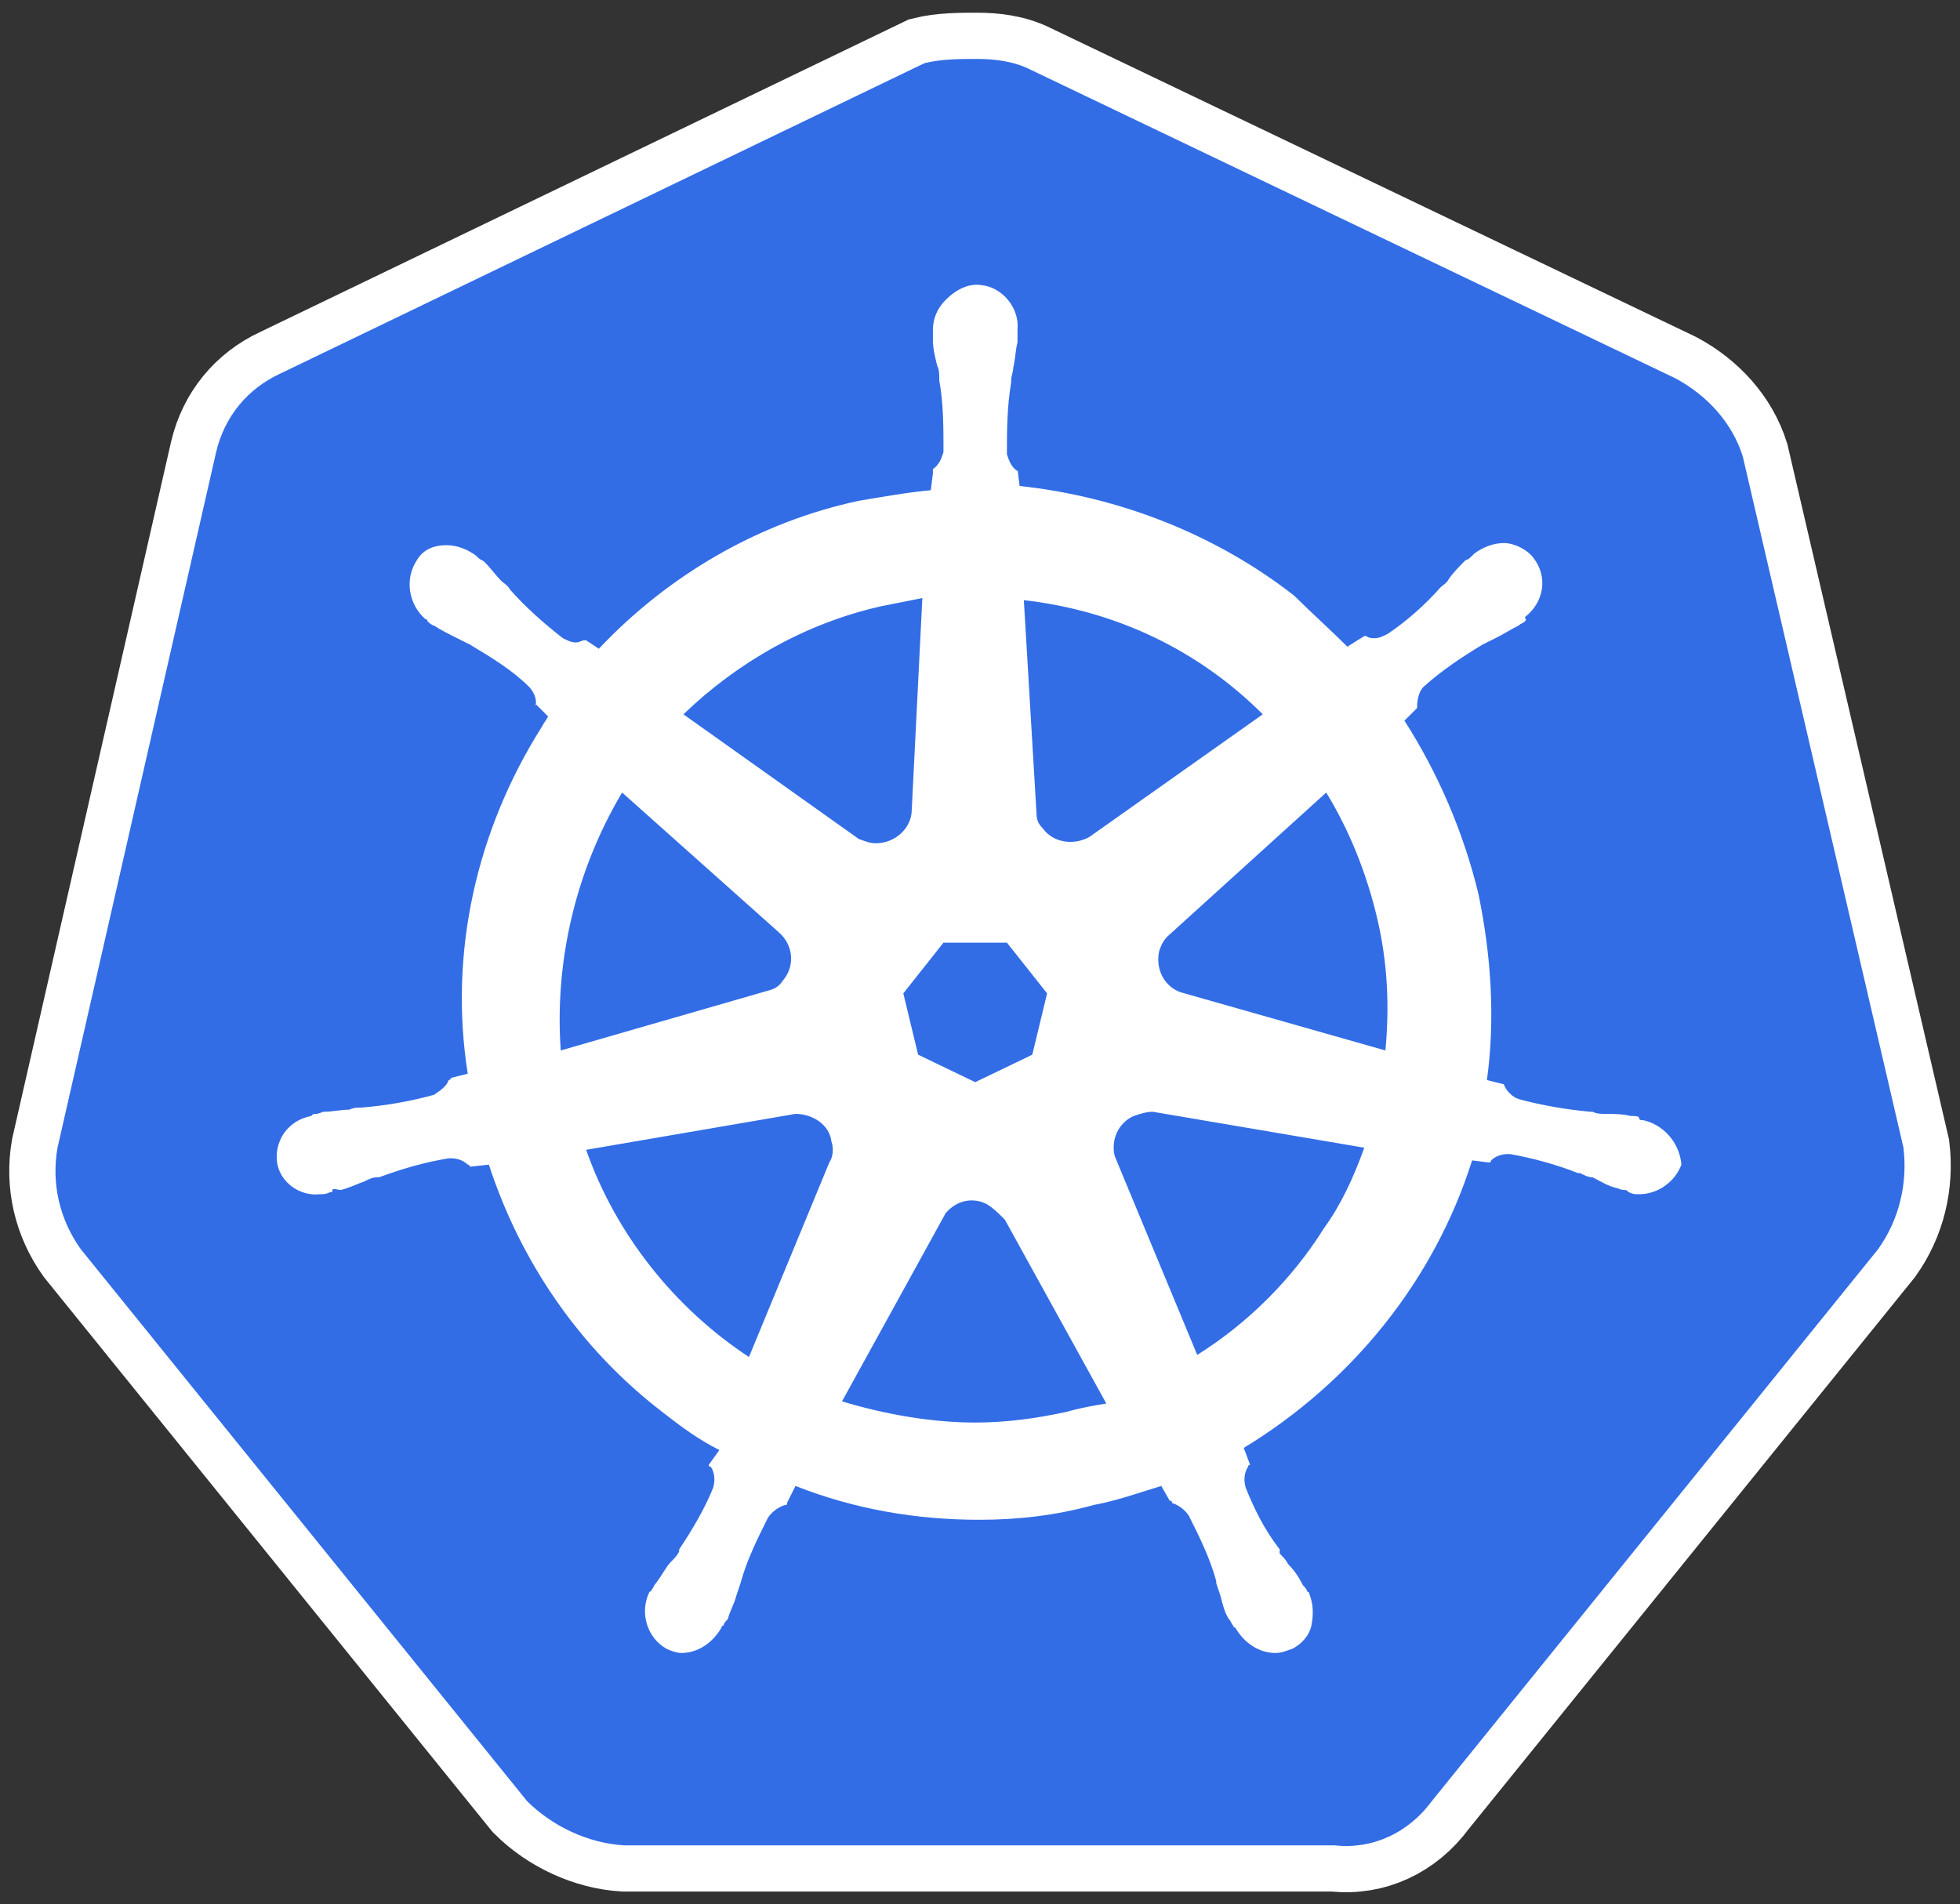
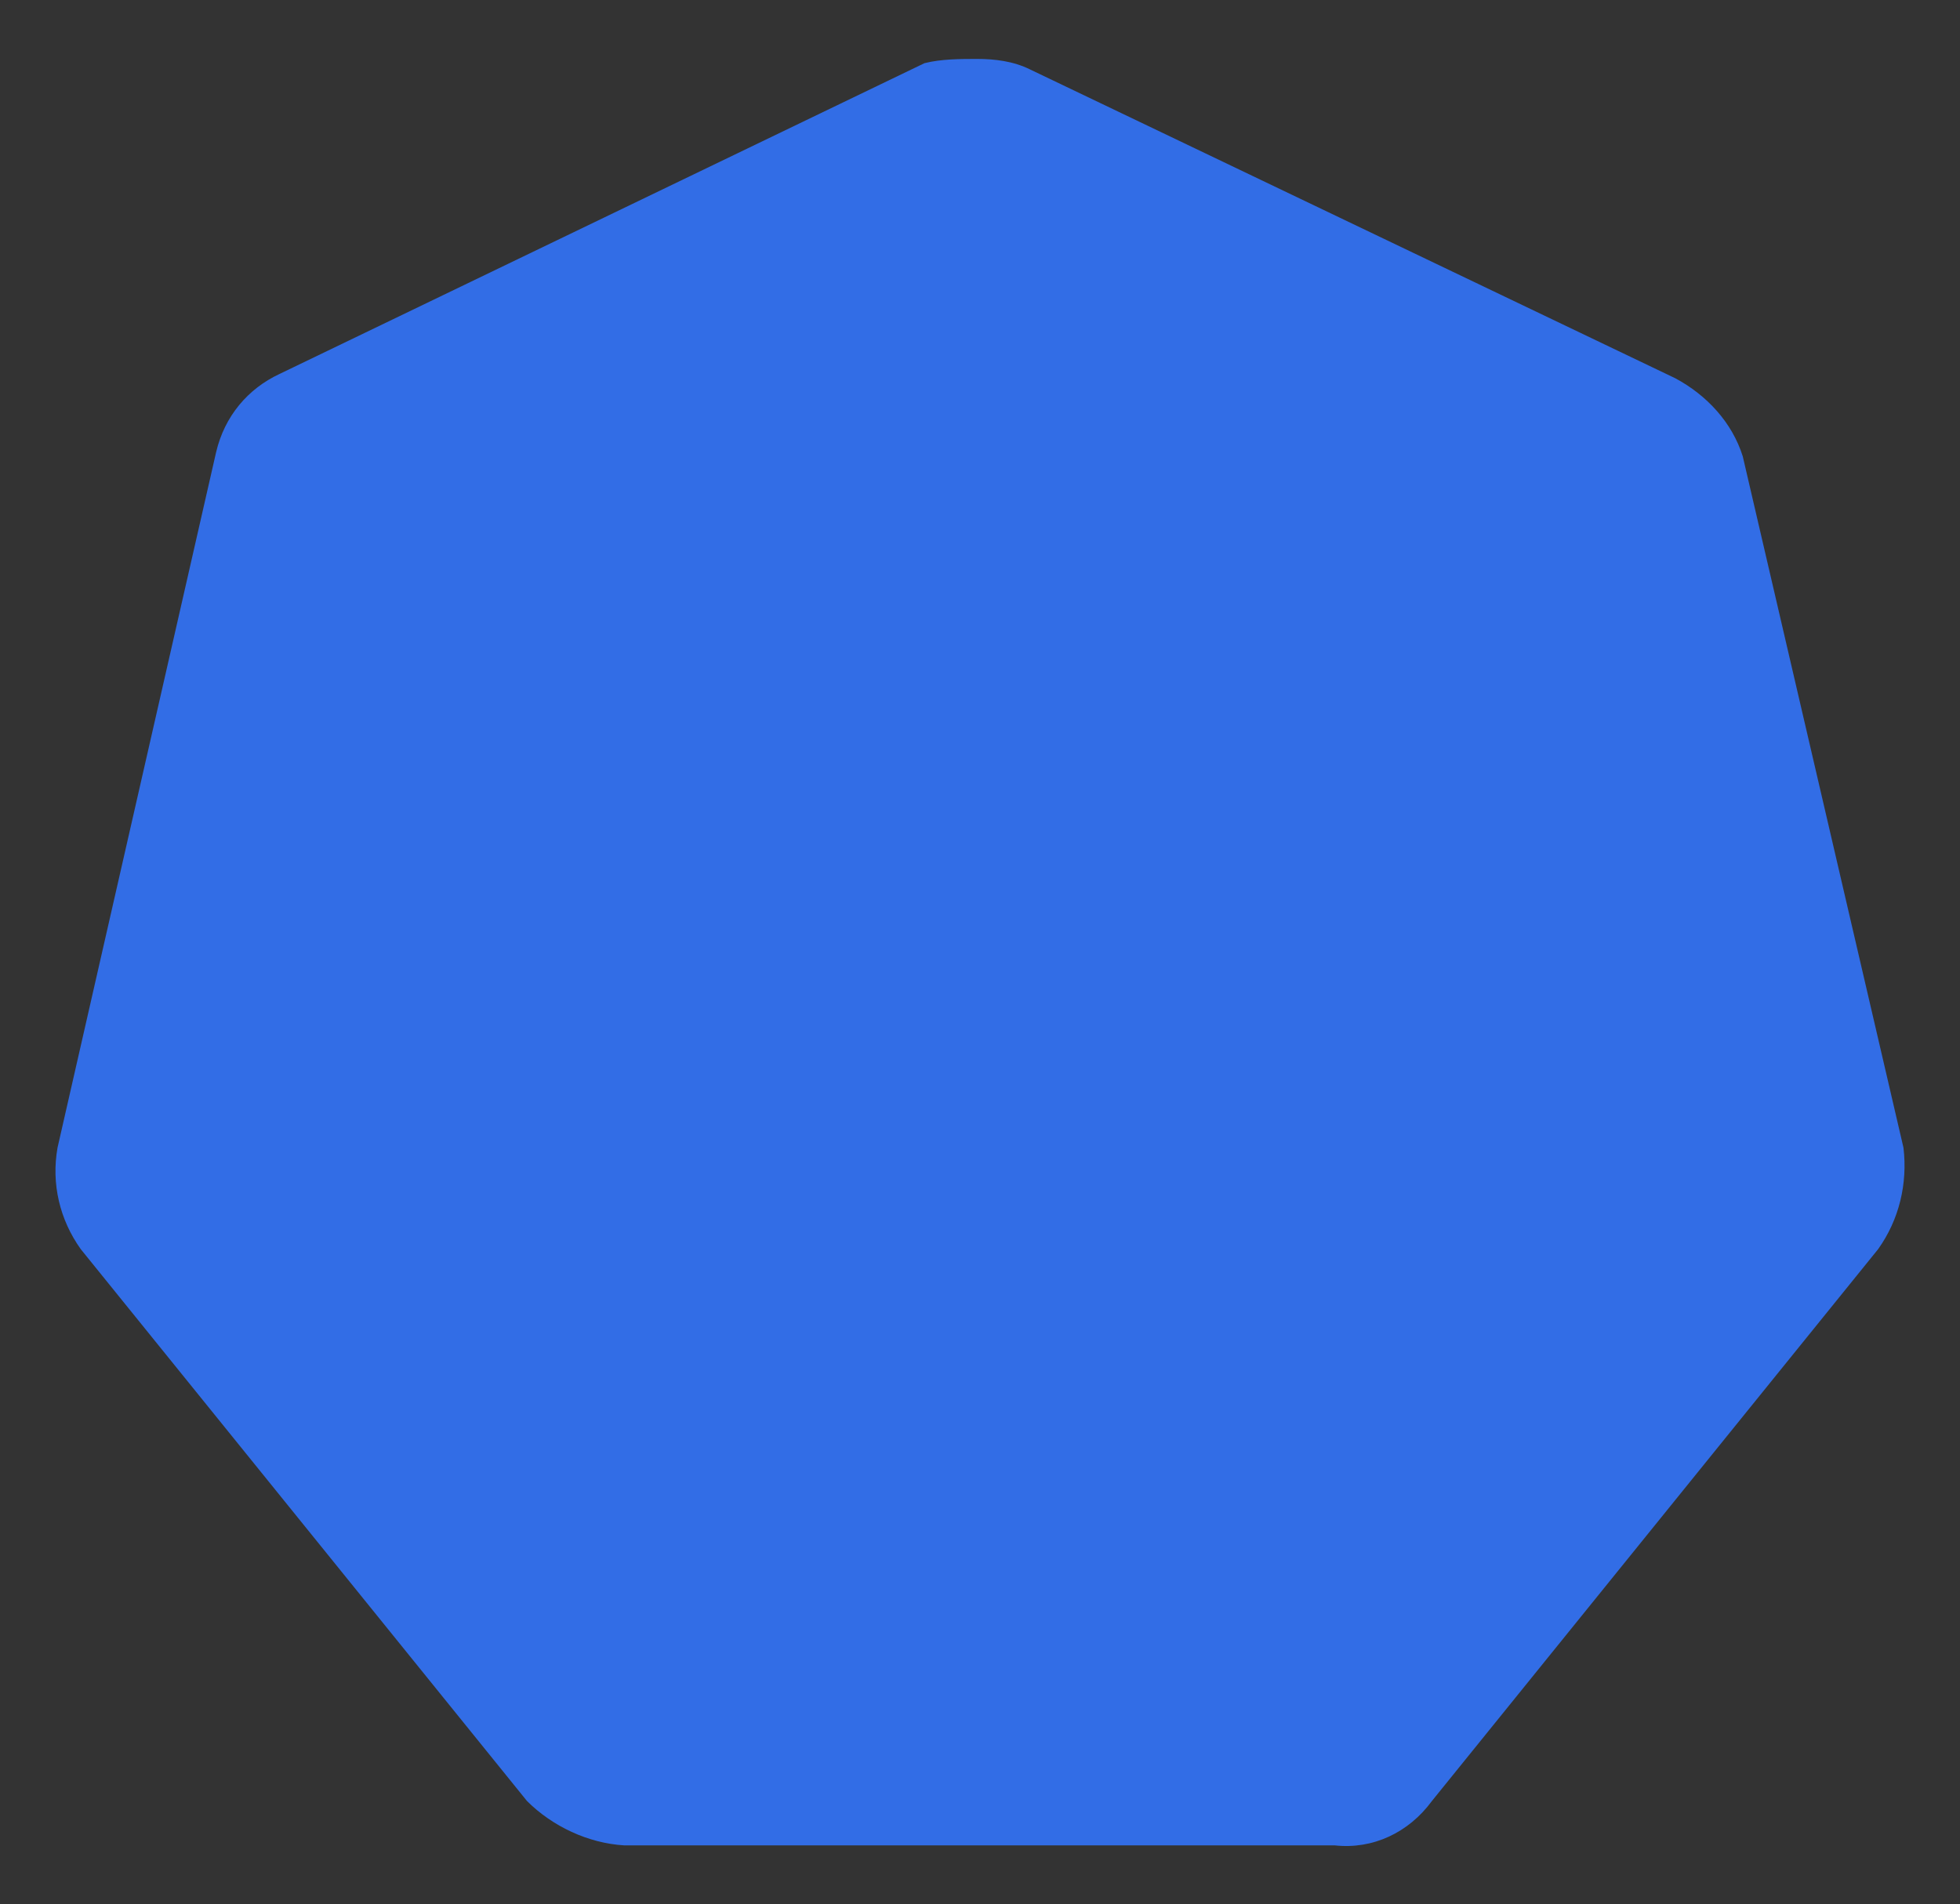
<svg xmlns="http://www.w3.org/2000/svg" width="106" height="103" viewBox="0 0 106 103" fill="none">
  <rect x="0" y="0" width="106" height="103" fill="#333333" stroke="none" />
  <g id="kubernetes">
    <g id="kubernetes_2">
-       <path id="Vector" d="M94.252 24.687C93.68 22.857 92.308 21.371 90.593 20.456L55.715 3.76C54.8 3.303 53.77 3.188 52.856 3.188C51.941 3.188 50.912 3.188 49.997 3.417L15.119 20.227C13.403 21.028 12.145 22.514 11.688 24.458L3.111 62.081C2.768 64.025 3.226 65.969 4.369 67.57L28.498 97.416C29.87 98.789 31.814 99.704 33.758 99.818H72.181C74.24 100.047 76.184 99.132 77.442 97.416L101.571 67.57C102.714 65.969 103.172 64.025 102.943 62.081L94.252 24.687Z" fill="white" stroke="white" stroke-width="5" stroke-miterlimit="10" />
      <path id="Vector_2" d="M94.252 24.687C93.68 22.857 92.308 21.371 90.593 20.456L55.715 3.76C54.8 3.303 53.77 3.188 52.856 3.188C51.941 3.188 50.912 3.188 49.997 3.417L15.119 20.227C13.403 21.028 12.145 22.514 11.688 24.458L3.111 62.081C2.768 64.025 3.226 65.969 4.369 67.57L28.498 97.416C29.87 98.789 31.814 99.704 33.758 99.818H72.181C74.24 100.047 76.184 99.132 77.442 97.416L101.571 67.57C102.714 65.969 103.172 64.025 102.943 62.081L94.252 24.687Z" fill="#326DE6" />
-       <path id="Vector_3" d="M88.877 60.594C88.762 60.594 88.648 60.594 88.648 60.48C88.648 60.365 88.419 60.365 88.191 60.365C87.733 60.251 87.276 60.251 86.818 60.251C86.59 60.251 86.361 60.251 86.132 60.137H86.018C84.76 60.023 83.388 59.794 82.13 59.451C81.787 59.336 81.444 58.993 81.329 58.65L80.415 58.422C80.872 55.105 80.643 51.675 79.957 48.358C79.157 45.042 77.784 41.84 75.955 38.981L76.641 38.295V38.181C76.641 37.838 76.755 37.38 76.984 37.152C78.013 36.237 79.042 35.551 80.186 34.864C80.415 34.75 80.643 34.636 80.872 34.521C81.329 34.293 81.672 34.064 82.13 33.835C82.244 33.721 82.359 33.721 82.473 33.607C82.587 33.492 82.473 33.492 82.473 33.378C83.502 32.577 83.731 31.205 82.93 30.176C82.587 29.719 81.901 29.375 81.329 29.375C80.758 29.375 80.186 29.604 79.728 29.947L79.614 30.062C79.5 30.176 79.385 30.29 79.271 30.29C78.928 30.633 78.585 30.977 78.356 31.32C78.242 31.548 78.013 31.663 77.899 31.777C77.098 32.692 76.069 33.607 75.04 34.293C74.811 34.407 74.582 34.521 74.354 34.521C74.239 34.521 74.011 34.521 73.896 34.407H73.782L72.867 34.979C71.952 34.064 70.923 33.149 70.008 32.234C65.777 28.918 60.517 26.86 55.142 26.288L55.028 25.373V25.487C54.685 25.259 54.57 24.916 54.456 24.573C54.456 23.315 54.456 22.057 54.685 20.685V20.57C54.685 20.341 54.799 20.113 54.799 19.884C54.913 19.427 54.913 18.969 55.028 18.512V17.826C55.142 16.682 54.227 15.539 53.084 15.424C52.398 15.31 51.712 15.653 51.14 16.225C50.682 16.682 50.454 17.254 50.454 17.826V18.398C50.454 18.855 50.568 19.312 50.682 19.77C50.797 19.998 50.797 20.227 50.797 20.456V20.57C51.025 21.828 51.025 23.086 51.025 24.458C50.911 24.801 50.797 25.144 50.454 25.373V25.602L50.339 26.517C49.081 26.631 47.824 26.86 46.451 27.088C41.077 28.232 36.159 31.091 32.386 35.093L31.7 34.636H31.585C31.471 34.636 31.357 34.75 31.128 34.75C30.899 34.75 30.67 34.636 30.442 34.521C29.412 33.721 28.383 32.806 27.583 31.891C27.468 31.663 27.24 31.548 27.125 31.434C26.782 31.091 26.554 30.748 26.21 30.405C26.096 30.29 25.982 30.29 25.867 30.176C25.753 30.062 25.753 30.062 25.753 30.062C25.296 29.719 24.724 29.49 24.152 29.49C23.466 29.49 22.894 29.719 22.551 30.29C21.865 31.32 22.094 32.692 23.009 33.492C23.123 33.492 23.123 33.607 23.123 33.607C23.123 33.607 23.352 33.835 23.466 33.835C23.809 34.064 24.267 34.293 24.724 34.521C24.953 34.636 25.181 34.75 25.41 34.864C26.554 35.551 27.697 36.237 28.612 37.152C28.841 37.38 29.069 37.838 28.955 38.181V38.066L29.641 38.753C29.527 38.981 29.412 39.096 29.298 39.324C25.753 44.928 24.267 51.56 25.296 58.078L24.381 58.307C24.381 58.422 24.267 58.422 24.267 58.422C24.152 58.765 23.809 58.993 23.466 59.222C22.208 59.565 20.95 59.794 19.578 59.908C19.349 59.908 19.12 59.908 18.892 60.023C18.434 60.023 17.977 60.137 17.52 60.137C17.405 60.137 17.291 60.251 17.062 60.251C16.948 60.251 16.948 60.251 16.834 60.365C15.576 60.594 14.775 61.738 15.004 62.996C15.232 64.025 16.262 64.711 17.291 64.597C17.52 64.597 17.634 64.597 17.863 64.482C17.977 64.482 17.977 64.482 17.977 64.368C17.977 64.254 18.32 64.368 18.434 64.368C18.892 64.254 19.349 64.025 19.692 63.91C19.921 63.796 20.15 63.682 20.378 63.682H20.493C21.751 63.224 22.894 62.881 24.267 62.653H24.381C24.724 62.653 25.067 62.767 25.296 62.996C25.41 62.996 25.41 63.11 25.41 63.11L26.439 62.996C28.154 68.256 31.357 72.945 35.816 76.375C36.846 77.176 37.76 77.862 38.904 78.433L38.332 79.234C38.332 79.348 38.446 79.348 38.446 79.348C38.675 79.691 38.675 80.149 38.561 80.492C38.103 81.635 37.417 82.779 36.731 83.808V83.922C36.617 84.151 36.502 84.266 36.274 84.494C36.045 84.723 35.816 85.18 35.473 85.638C35.359 85.752 35.359 85.867 35.245 85.981C35.245 85.981 35.245 86.095 35.13 86.095C34.558 87.239 35.016 88.611 36.045 89.183C36.274 89.297 36.617 89.412 36.846 89.412C37.76 89.412 38.561 88.84 39.018 88.039C39.018 88.039 39.018 87.925 39.133 87.925C39.133 87.811 39.247 87.696 39.361 87.582C39.476 87.124 39.704 86.781 39.819 86.324L40.047 85.638C40.391 84.38 40.962 83.236 41.534 82.093C41.763 81.75 42.106 81.521 42.449 81.407C42.563 81.407 42.563 81.407 42.563 81.292L43.021 80.378C46.222 81.635 49.539 82.207 52.969 82.207C55.028 82.207 57.086 81.978 59.145 81.407C60.403 81.178 61.66 80.721 62.804 80.378L63.261 81.178C63.376 81.178 63.376 81.178 63.376 81.292C63.719 81.407 64.062 81.635 64.29 81.978C64.862 83.122 65.434 84.266 65.777 85.523V85.638L66.006 86.324C66.12 86.781 66.235 87.239 66.463 87.582C66.578 87.696 66.578 87.811 66.692 87.925C66.692 87.925 66.692 88.039 66.806 88.039C67.264 88.84 68.064 89.412 68.979 89.412C69.322 89.412 69.551 89.297 69.894 89.183C70.351 88.954 70.809 88.497 70.923 87.925C71.037 87.353 71.037 86.781 70.809 86.21C70.809 86.095 70.694 86.095 70.694 86.095C70.694 85.981 70.58 85.867 70.466 85.752C70.237 85.295 70.008 84.952 69.665 84.609C69.551 84.38 69.436 84.266 69.208 84.037V83.808C68.407 82.779 67.835 81.635 67.378 80.492C67.264 80.149 67.264 79.691 67.493 79.348C67.493 79.234 67.607 79.234 67.607 79.234L67.264 78.319C73.096 74.774 77.556 69.285 79.614 62.767L80.529 62.881C80.643 62.881 80.643 62.767 80.643 62.767C80.872 62.538 81.215 62.424 81.558 62.424H81.672C82.93 62.653 84.188 62.996 85.332 63.453H85.446C85.675 63.568 85.903 63.682 86.132 63.682C86.59 63.91 86.933 64.139 87.39 64.254C87.504 64.254 87.619 64.368 87.847 64.368C87.962 64.368 87.962 64.368 88.076 64.482C88.305 64.597 88.419 64.597 88.648 64.597C89.677 64.597 90.592 63.91 90.935 62.996C90.821 61.738 89.906 60.823 88.877 60.594ZM55.828 57.049L52.741 58.536L49.653 57.049L48.853 53.733L51.025 50.989H54.456L56.629 53.733L55.828 57.049ZM74.468 49.616C75.04 52.018 75.154 54.419 74.925 56.821L64.062 53.733C63.033 53.504 62.461 52.475 62.69 51.446C62.804 51.103 62.918 50.874 63.147 50.645L71.724 42.869C72.981 44.928 73.896 47.215 74.468 49.616ZM68.293 38.638L58.916 45.271C58.115 45.728 56.972 45.614 56.4 44.813C56.171 44.585 56.057 44.356 56.057 44.013L55.371 32.463C60.403 33.035 64.862 35.208 68.293 38.638ZM47.595 32.806L49.882 32.349L49.31 43.784C49.31 44.813 48.395 45.614 47.366 45.614C47.023 45.614 46.794 45.499 46.451 45.385L36.96 38.638C39.933 35.779 43.592 33.721 47.595 32.806ZM33.644 42.869L42.106 50.417C42.906 51.103 43.021 52.246 42.334 53.047C42.106 53.39 41.877 53.504 41.42 53.619L30.327 56.821C29.984 52.018 31.128 47.1 33.644 42.869ZM31.7 62.195L43.021 60.251C43.935 60.251 44.85 60.823 44.965 61.738C45.079 62.081 45.079 62.538 44.85 62.881L40.505 73.402C36.502 70.772 33.3 66.769 31.7 62.195ZM57.658 76.375C56.057 76.718 54.456 76.947 52.741 76.947C50.339 76.947 47.824 76.49 45.536 75.803L51.14 65.626C51.712 64.94 52.626 64.711 53.427 65.168C53.77 65.397 53.999 65.626 54.342 65.969L59.831 75.918C59.145 76.032 58.459 76.146 57.658 76.375ZM71.609 66.426C69.894 69.171 67.493 71.572 64.748 73.288L60.288 62.538C60.059 61.623 60.517 60.709 61.317 60.365C61.66 60.251 62.003 60.137 62.346 60.137L73.782 62.081C73.21 63.682 72.524 65.168 71.609 66.426Z" fill="white" />
    </g>
  </g>
</svg>